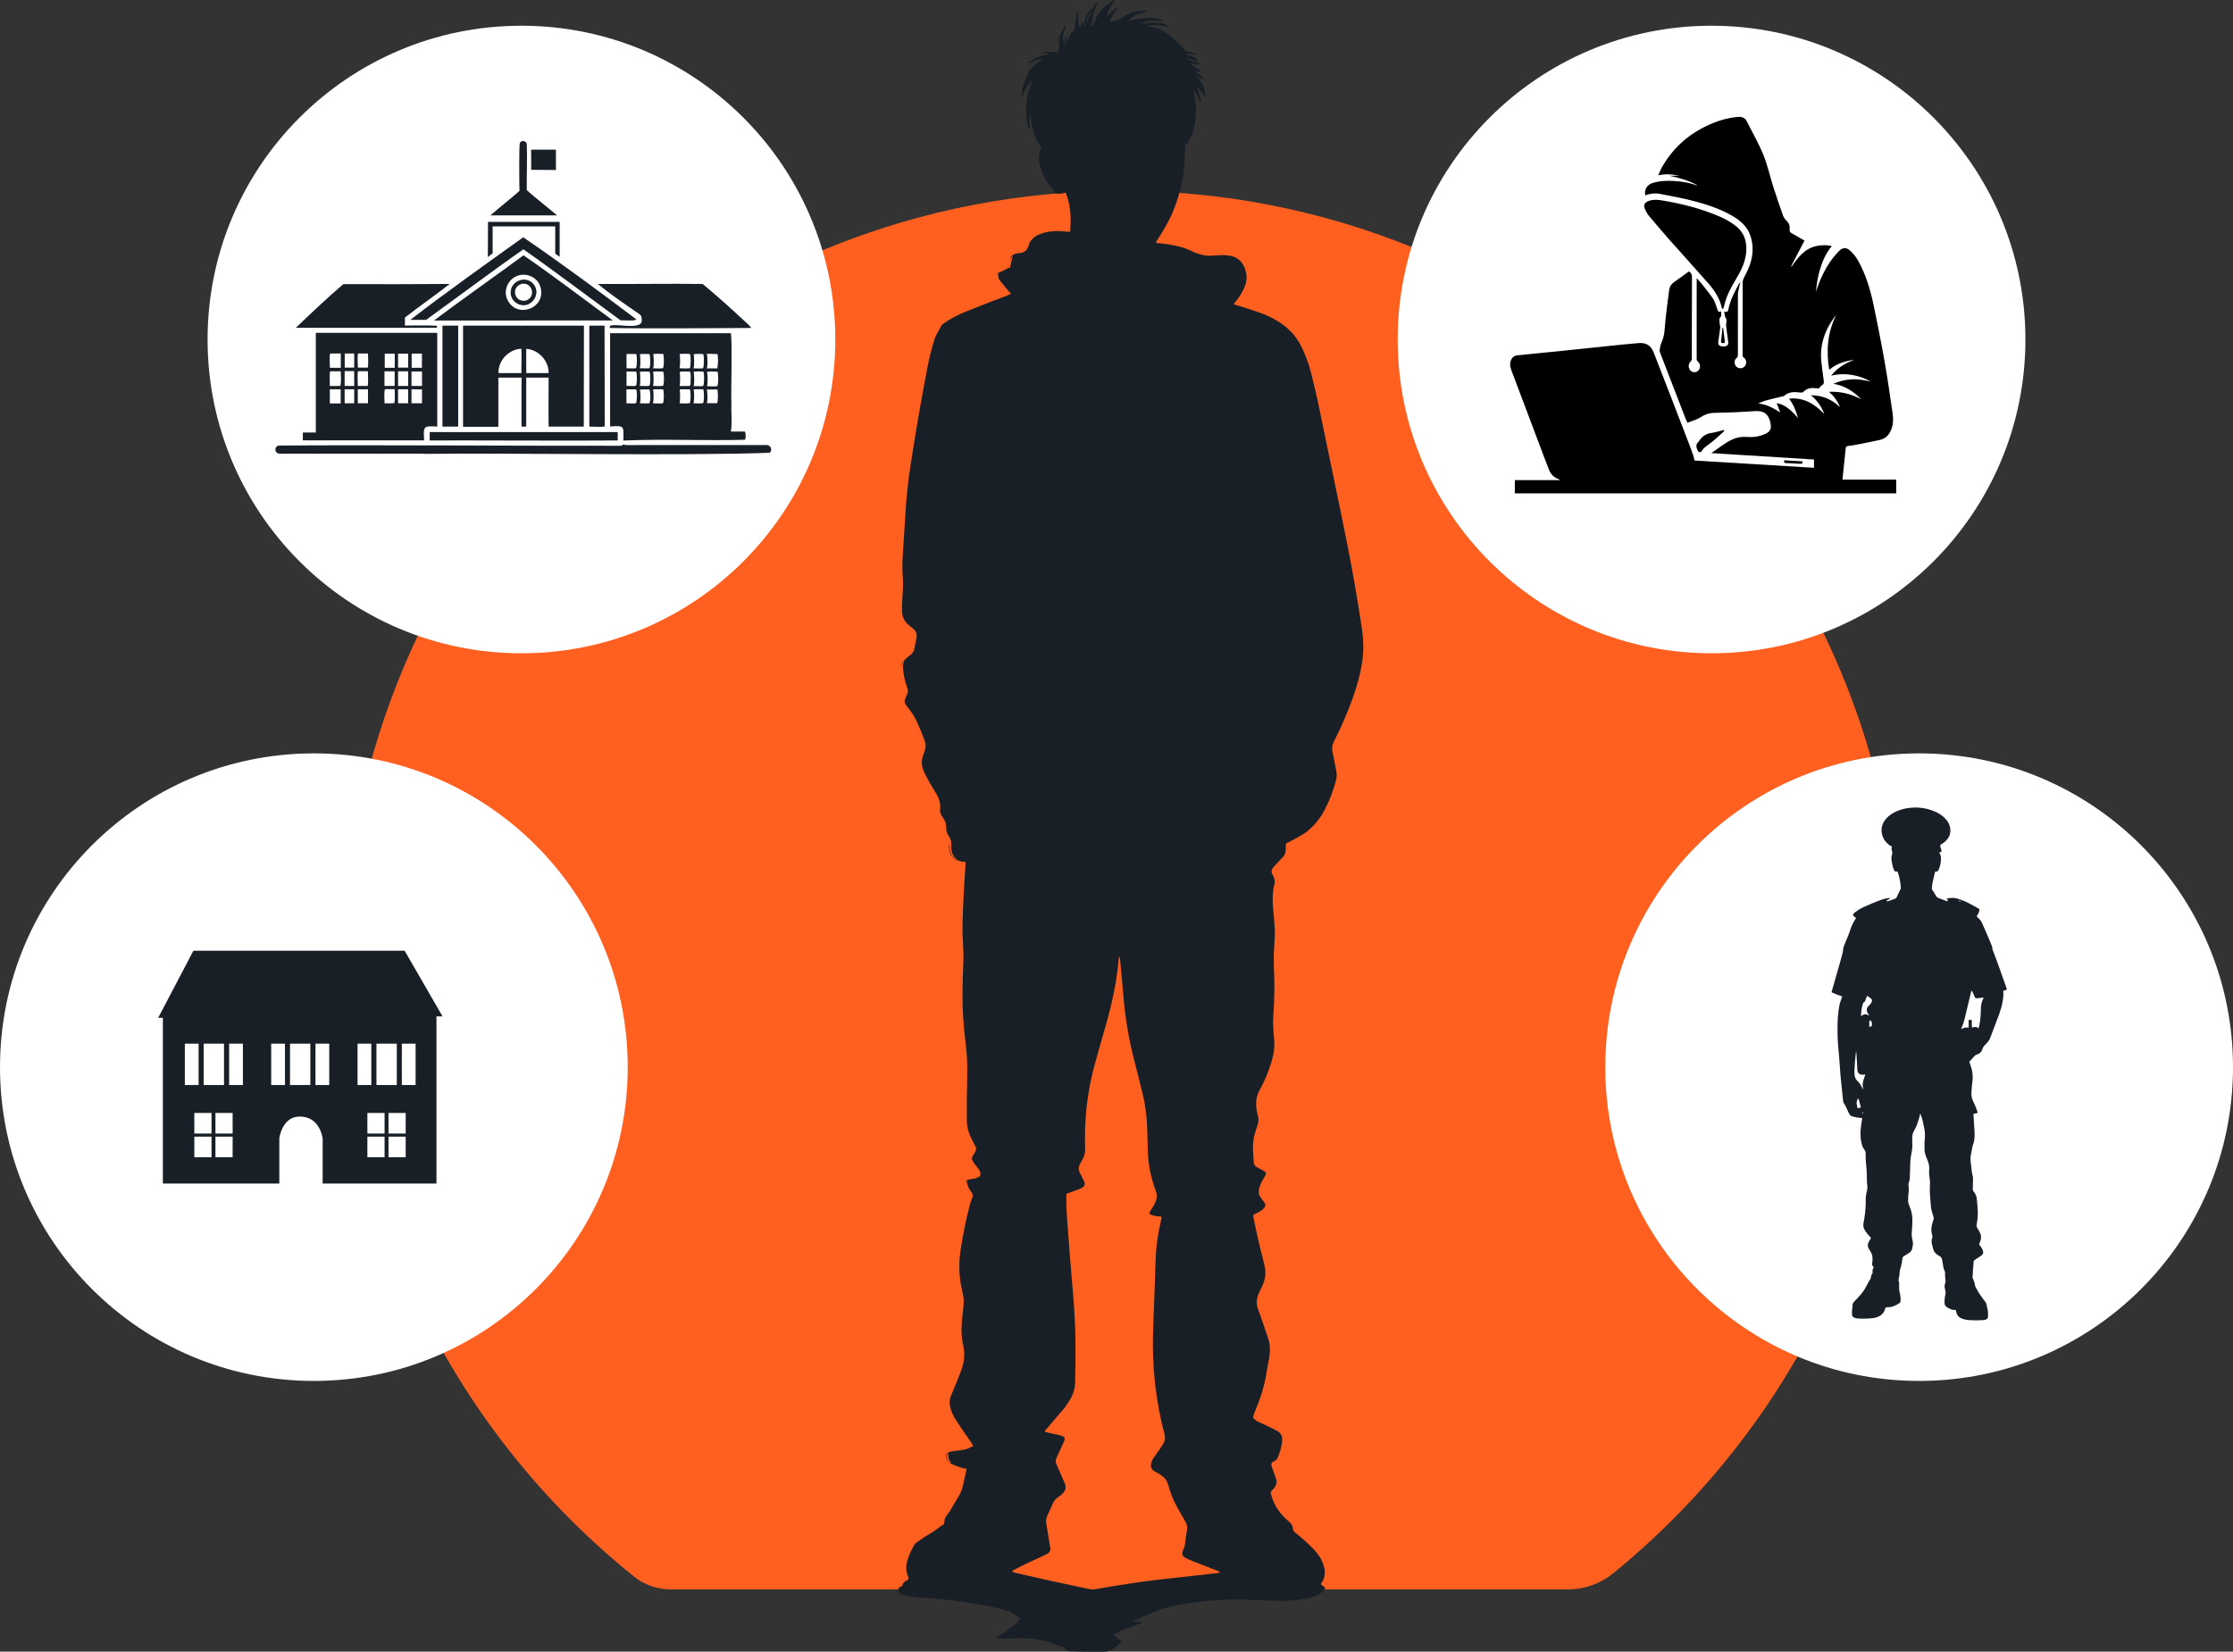
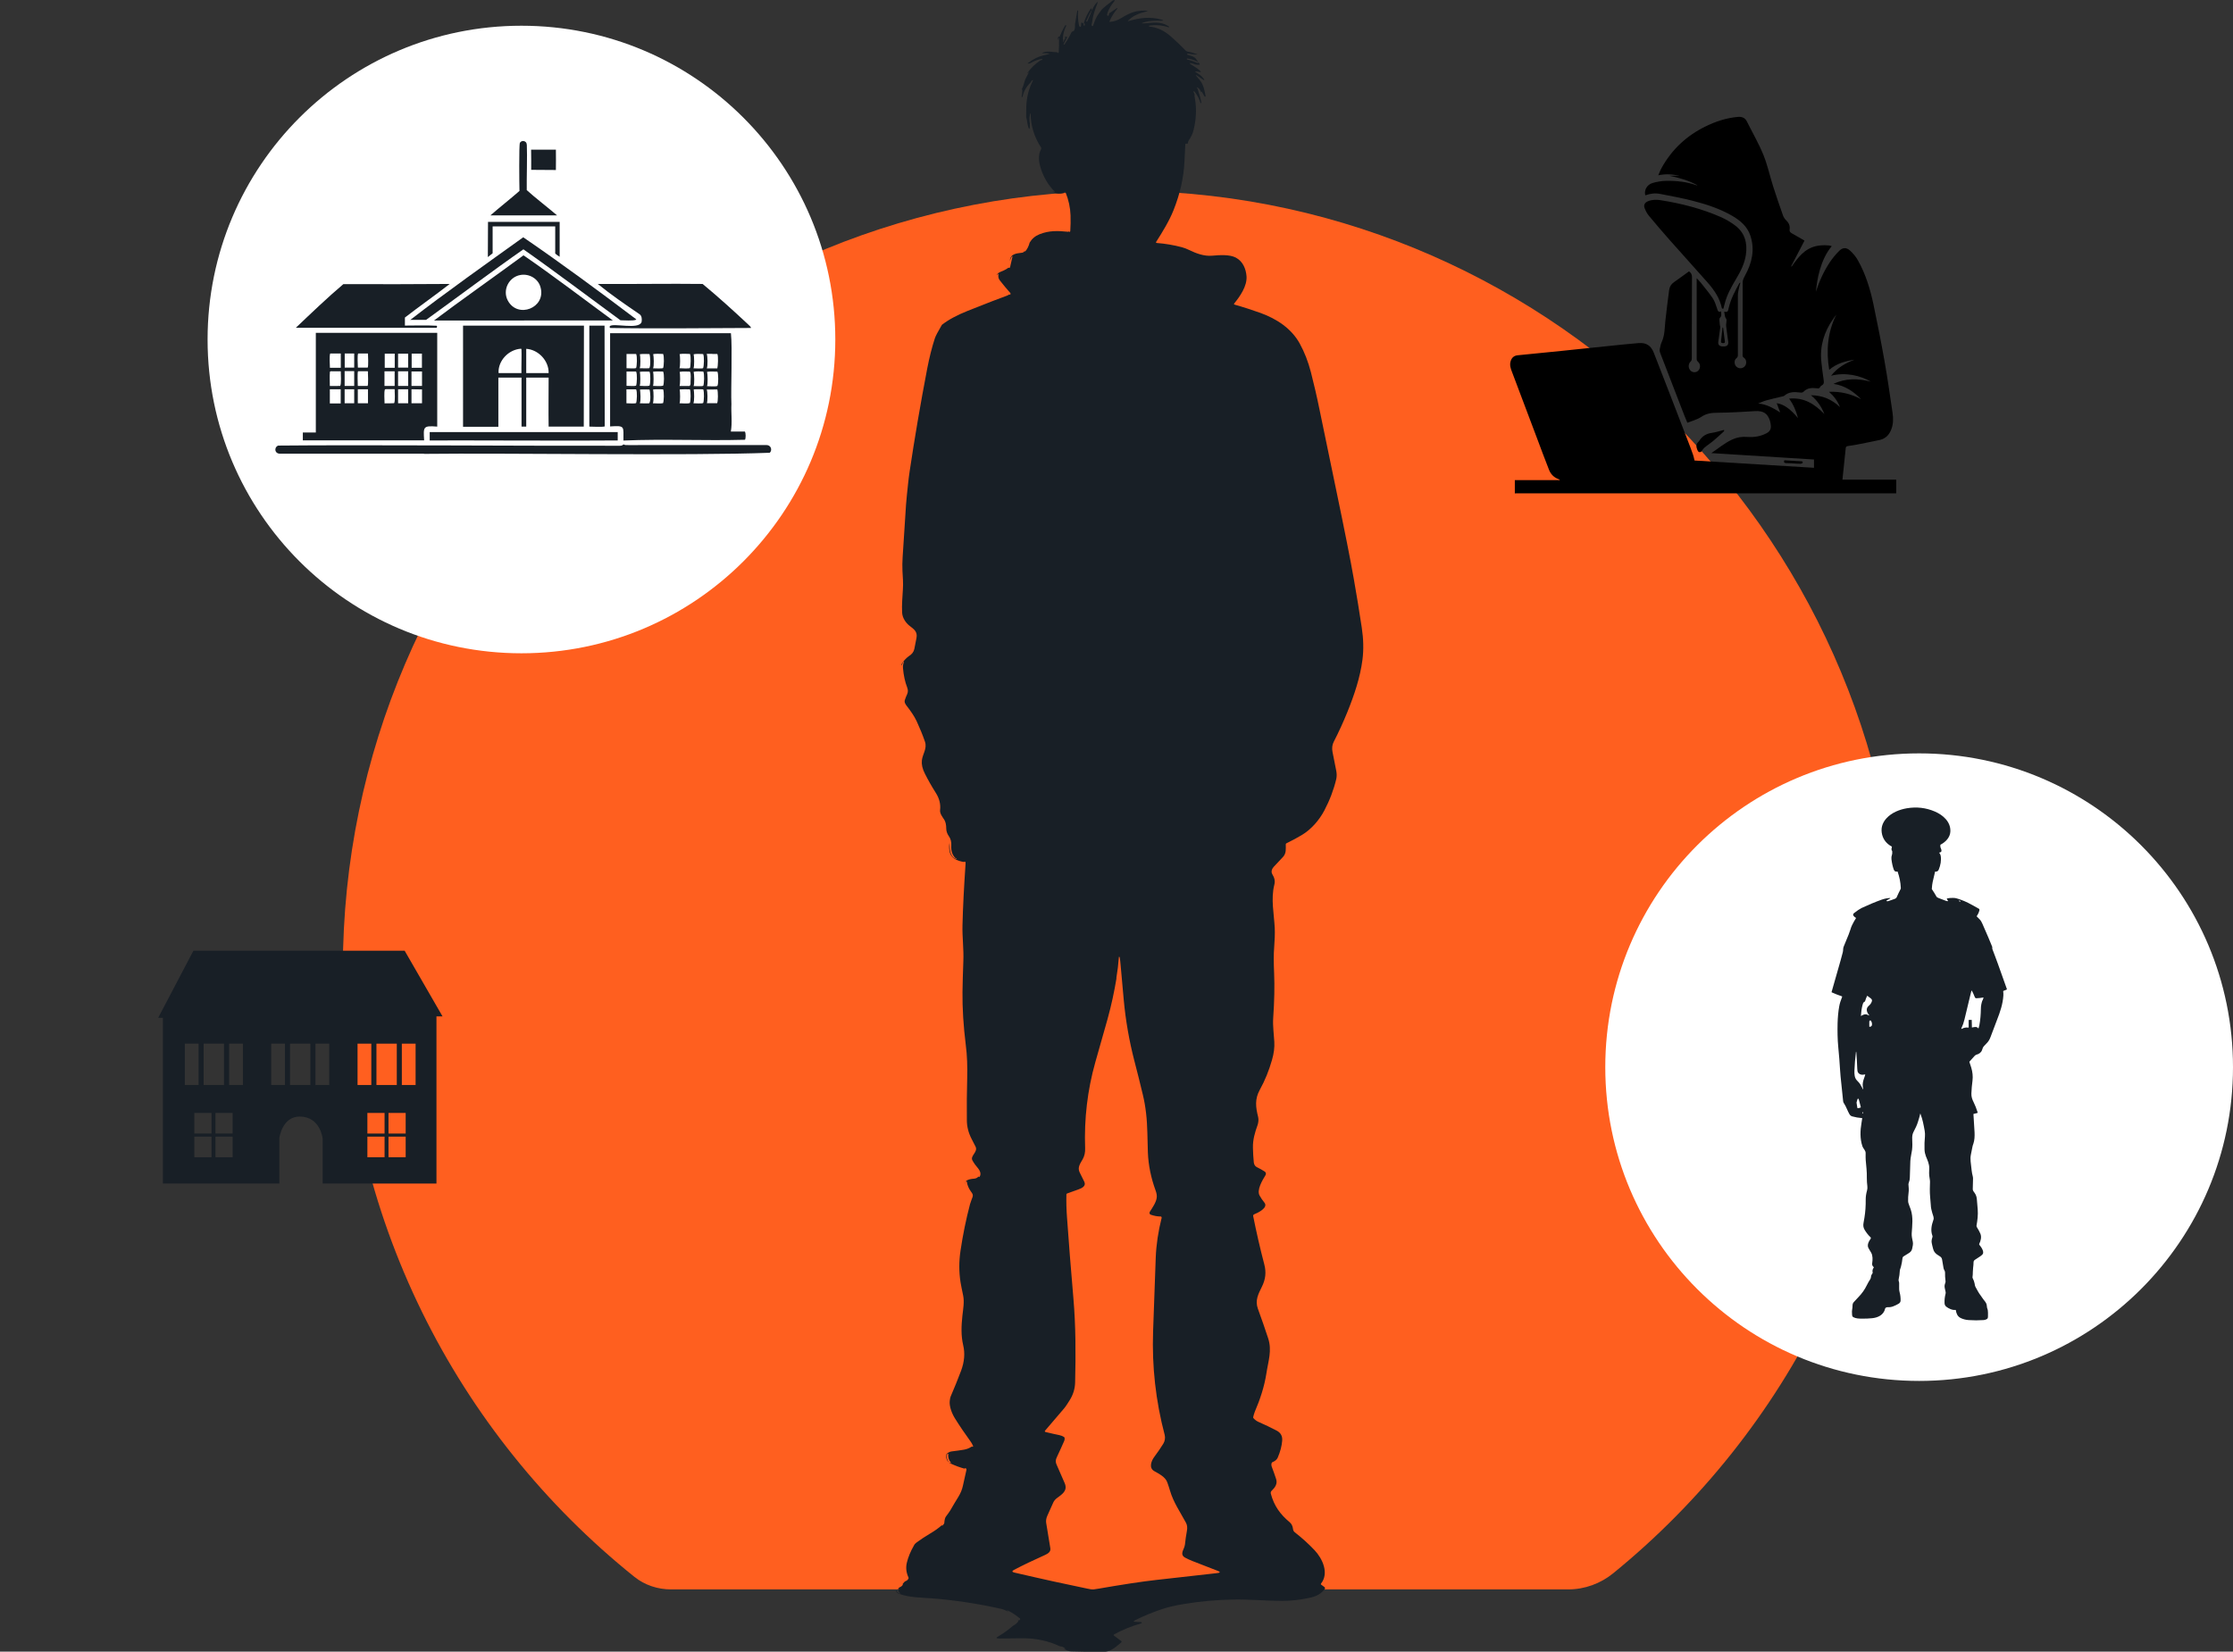
<svg xmlns="http://www.w3.org/2000/svg" id="Layer_2" data-name="Layer 2" viewBox="0 0 261.18 193.23">
  <rect x="0" y="0" width="261.18" height="193.23" fill="#333333" stroke="none" />
  <defs>
    <style>
      .cls-1, .cls-2, .cls-3, .cls-4 {
        stroke-width: 0px;
      }

      .cls-2 {
        fill: #181f26;
      }

      .cls-3 {
        fill: #ff5f1f;
      }

      .cls-4 {
        fill: #fff;
      }
    </style>
  </defs>
  <g id="Layer_1-2" data-name="Layer 1">
    <g>
      <path class="cls-3" d="M222.28,113.8c-.12,28.35-13.19,53.64-33.59,70.26-1.49,1.21-3.34,1.89-5.26,1.89h-104.95c-1.55,0-3.07-.5-4.28-1.47-20.8-16.69-34.1-42.32-34.1-71.06,0-50.74,41.48-91.8,92.4-91.09,49.71.69,90,41.76,89.79,91.47Z" />
      <path class="cls-2" d="M129.55,1.79v.04s0,.04.03.03c.12-.06.16-.15.13-.28l.94-.64s.01,0,.02,0l.02.02s.01.03,0,.05c-.39.46-.7.96-.93,1.51,0,0,0,.02,0,.03,0,0,.02.01.03.01.48-.03.92-.18,1.34-.44.58-.36,1.07-.59,1.49-.72.41-.12.86-.17,1.35-.16.33,0,.33.05.01.13-.73.18-1.45.46-1.98.99-.1.1-.09.14.05.09,1.24-.37,2.53-.52,3.74-.17.35.1.34.15-.02.14-.76-.02-1.45,0-2.17.26-.01,0-.02.01-.02.02,0,.02,0,.03,0,.04,0,0,.02,0,.02,0,1.14-.03,2.13-.34,3.14.38.02.01.02.03,0,.05-.02.02-.04.03-.07.02-.72-.24-1.46-.3-2.23-.2-.04,0-.05.02-.06.06,0,0,0,0,0,.01.02.03.04.05.08.05.87.08,1.69.46,2.46,1.13.61.53,1.19,1.08,1.75,1.67.07.07.16.12.25.13.34.05.69.15,1.05.29.08.03.08.05,0,.05-.33,0-.67-.04-1.04-.12-.02,0-.04,0-.05.01-.01.01-.02.03-.02.05v.05s0,.01,0,.02c.29.1.85.22,1.02.49.07.11.14.21.22.31.05.07.04.08-.03.04-.37-.21-.77-.34-1.21-.39-.02,0-.04,0-.04.03v.05s0,.03.03.03c.42.11.82.24,1.18.41.03.01.05,0,.08,0,.02,0,.02-.02.02-.04s0-.02.02-.01c.07.04.13.09.16.18.02.06,0,.08-.06.08-.08,0-.16,0-.23,0-.21,0-.46-.13-.67-.17-.26-.05-.28,0-.05.13.42.25.77.49,1.04.73.18.16.16.21-.08.15-.13-.03-.27-.05-.42-.06-.08,0-.08.02-.02.06.34.22.72.44.94.76.17.25.14.28-.11.1-.22-.16-.43-.3-.64-.43-.18-.11-.2-.08-.06.07.17.19.32.38.47.58.36.48.48,1.16.59,1.75,0,.05-.01.07-.06.06-.01,0-.02,0-.03,0-.02,0-.03-.02-.04-.04-.07-.14-.16-.28-.25-.43-.1-.15-.17-.17-.2-.06,0-.23-.13-.41-.39-.54-.08-.04-.09-.02-.04.05l.08.11c.14.55.35.99.43,1.61,0,.03-.01.05-.04.06-.01,0-.02,0-.03,0-.02,0-.03-.02-.03-.03-.14-.47-.37-.91-.69-1.31-.17-.14-.16-.04,0,.31-.01.11,0,.31.06.62.19,1.13.13,2.34-.19,3.62-.08.34-.27.74-.57,1.19-.03.05-.05.11-.06.18,0,.15-.08.2-.2.16-.03,0-.06,0-.08.01-.02.02-.04.04-.04.07-.03.67-.07,1.34-.1,2-.09,1.91-.52,3.81-1.28,5.71-.51,1.28-1.29,2.54-2.04,3.72-.01.02-.01.05,0,.07.01.02.03.04.06.04,1.03.08,2.02.25,2.96.5.28.08.56.18.84.32.86.42,1.77.75,2.7.67.82-.07,2.04-.17,2.78.23.8.43,1.17,1.28,1.24,2.18.08,1.14-.76,2.35-1.45,3.19-.02.02-.02.04-.01.07,0,.02.03.04.05.05,1.03.29,2.04.62,3.05.98,1.9.69,3.61,1.82,4.58,3.57.56,1.02.99,2.13,1.31,3.36.36,1.41.7,2.86,1,4.34.65,3.14,1.3,6.28,1.95,9.41,1.01,4.84,1.7,8.32,2.07,10.45.33,1.9.65,3.8.93,5.69.2,1.32.23,2.57.08,3.75-.27,2.08-.96,4.14-1.79,6.18-.48,1.18-1,2.31-1.56,3.4-.19.36-.24.77-.15,1.22.15.73.29,1.47.44,2.22.06.32.06.63,0,.92-.3,1.27-.77,2.5-1.4,3.7-.6,1.14-1.55,2.22-2.62,2.86-.53.32-1.13.64-1.82.98-.04.02-.07.06-.07.11,0,.54.08,1.05-.33,1.49-.37.39-.73.77-1.08,1.15-.21.23-.34.57-.16.87.24.4.35.76.23,1.23-.42,1.68-.03,3.4.05,5.05.03.62,0,1.4-.07,2.35-.06.69-.06,1.68,0,3,.06,1.43.03,3.17-.11,5.2-.06.91.08,1.86.13,2.77.04.66-.05,1.36-.27,2.12-.36,1.26-.82,2.4-1.43,3.5-.6,1.09-.48,2.03-.19,3.18.07.3.03.66-.07.95-.31.86-.56,1.69-.54,2.65.01.59.05,1.16.1,1.7.02.22.14.46.35.56.32.15.63.33.93.52.14.09.18.27.09.42-.35.58-1.06,1.73-.69,2.39.15.28.34.55.56.82.5.61-.8,1.22-1.19,1.37-.09.03-.14.13-.12.22.37,1.85.8,3.74,1.3,5.65.24.91.15,1.73-.28,2.6-.41.84-.83,1.59-.47,2.58.45,1.23.85,2.39,1.2,3.46.47,1.43.01,2.67-.2,4.07-.24,1.56-.73,3.05-1.37,4.54-.08.2-.13.41-.18.61-.01.04,0,.09.03.12.17.19.36.34.59.44.74.33,1.45.66,2.11,1.01.49.25.71.65.66,1.2-.05.63-.23,1.29-.52,1.97-.12.27-.36.42-.62.53-.04.02-.07.05-.09.1-.05.14-.04.28.01.43.19.5.36.98.51,1.44.19.57-.14,1.01-.52,1.37-.1.1-.13.21-.1.34.38,1.44,1.11,2.43,2.2,3.34.23.19.36.46.4.82.02.15.08.26.2.36.83.65,1.6,1.34,2.31,2.09.94.99,1.73,2.7.76,3.92-.01.02-.02.04-.02.06,0,.02.01.04.03.05l.39.29s.06.07.07.11c0,.04,0,.09-.03.12-.37.5-.91.83-1.61.99-1.16.27-2.3.4-3.42.4-1.51,0-3.89-.19-5.6-.16-1.97.03-3.93.2-5.88.53-.99.16-1.84.36-2.55.6-1.08.36-2.12.79-3.12,1.29-.23.12-.22.18.04.19l.67.03s.05.02.06.05c.01.05,0,.08-.06.1-1.14.32-2.19.75-3.15,1.28-.09.05-.1.11-.01.17l.83.62s.04.04.04.07-.01.06-.03.07c-.47.4-1.03.92-1.63,1.06-.31.07-.62.1-.93.09-1.07-.04-2.18-.07-3.33-.09-.27,0-.55-.11-.85-.32l.16.04s.05,0,.02-.04c-.17-.17-.38-.26-.63-.27-1.33-.63-2.8-.95-4.4-.94-.85,0-1.71.02-2.57.03-.14,0-.25,0-.33-.02-.14-.03-.15-.08-.03-.15.65-.38,1.27-.82,1.85-1.32.25-.12.46-.29.62-.53.01-.01.01-.03,0-.04,0-.02-.02-.02-.04-.02,0-.05.02-.07.06-.06.07.04.14,0,.19-.09.02-.04.01-.08-.02-.11-.41-.35-.87-.65-1.38-.92-.04-.02-.08-.03-.13-.04-.08,0-.08,0,0,.03.08.03.12.07.1.11-.26-.13-.51-.25-.79-.31-2.72-.61-5.43-1.02-8.12-1.23-1.31-.1-2.57-.08-3.82-.53-.12-.04-.22-.11-.3-.21-.03-.03-.04-.07-.03-.12,0-.05.03-.07.07-.08-.03.29.18.27.35.41,0,0,0,0,.01,0l.02-.03s0-.04,0-.05c-.18-.14-.22-.29-.15-.46.03-.07.02-.08-.04-.03l-.14.1c.12-.18.23-.28.34-.32.15-.07.26-.17.32-.3.01-.03,0-.03-.02-.03-.01,0-.03,0-.04.01.14-.19.26-.32.36-.37.16-.05.28-.15.35-.31.02-.04.02-.08,0-.12-.26-.57-.33-1.14-.19-1.73.15-.64.43-1.32.85-2.05.05-.11.16-.22.32-.34.51-.37,1.03-.71,1.57-1.03.51-.3.98-.63,1.39-1-.05.18.02.13.21-.13.03-.03.04-.07.04-.12.03-.36.09-.6.2-.74.25-.34.42-.57.49-.69.31-.54.63-1.08.96-1.61.26-.42.43-.85.52-1.26.13-.59.27-1.22.42-1.88.02-.1-.03-.19-.13-.21-.03,0-.05.01-.08.06-.54-.14-1.11-.35-1.72-.64-.05-.02-.07-.05-.08-.1.06.05.12.08.16.08.06,0,.07-.01.03-.06-.24-.26-.34-.59-.3-.99,0-.04-.01-.05-.05-.04l-.05.02s-.06.04-.06.08c-.07.33.01.63.24.91-.28-.23-.37-.54-.3-.92,0-.04.03-.08.06-.1.18-.15.37-.24.56-.26.52-.06.99-.13,1.42-.2.34-.06.66-.18.94-.38,0,.02.03.04.06.04.03,0,.06-.01.07-.03.02-.02.02-.05,0-.08-.07-.17-.15-.32-.25-.46-.7-.97-1.32-1.88-1.86-2.75-.34-.54-.69-1.4-.61-2.06.03-.24.06-.4.1-.49.43-.99.84-2.01,1.23-3.04.38-1.03.47-2.02.24-2.98-.26-1.12-.22-2.23-.09-3.45.09-.79.24-1.62.09-2.34-.16-.75-.26-1.28-.31-1.58-.19-1.21-.19-2.44,0-3.69.27-1.83.64-3.64,1.11-5.43.07-.26.2-.55.29-.82.1-.29-.02-.45-.18-.66-.25-.35-.42-.72-.48-1.13,0-.05-.04-.07-.09-.05-.08.03-.11.14-.09.33-.1-.38.24-.6,1.04-.66.21-.02.38-.1.5-.26.05.12.12.09.19-.08.12-.28-.04-.64-.24-.87-.27-.31-.49-.62-.66-.93-.29-.53.68-.98.37-1.6-.16-.31-.31-.61-.46-.9-.37-.71-.56-1.45-.56-2.21-.02-1.65,0-3.29.04-4.92.03-1.34,0-2.63-.17-3.91-.27-2.19-.4-4.24-.38-6.16.01-1,.05-2.21.1-3.61.06-1.42-.14-2.81-.1-4.22.05-2.13.18-4.53.36-7.18.02-.22-.05-.29-.2-.2-.8-.12-1.55-.45-1.68-1.29-.05-.31-.05-.61,0-.92.04.73-.03,1.52.77,1.86.08.04.1.02.04-.06,0-.01-.02-.01-.03,0-.01,0-.03,0-.04,0-.39-.35-.57-.85-.53-1.5.03-.44-.07-.81-.3-1.13-.17-.24-.29-.57-.29-.86,0-.45-.08-.8-.23-1.04-.2-.31-.54-.73-.49-1.13.08-.69-.08-1.36-.51-2.03-.47-.74-.9-1.5-1.28-2.26-.28-.55-.39-1.06-.34-1.52.08-.76.64-1.37.36-2.2-.26-.76-.59-1.56-.97-2.39-.29-.62-.72-1.22-1.14-1.76-.16-.2-.33-.45-.24-.72.07-.23.16-.44.26-.66.12-.26.12-.51.02-.78-.27-.7-.43-1.47-.5-2.29-.02-.26.02-.5.12-.71,0-.02,0-.03-.01-.04h0s-.03,0-.04,0c-.1.15-.19.3-.27.46-.02-.05-.01-.1.02-.16.24-.38.52-.7.85-.94.37-.22.59-.51.66-.86.09-.44.17-.86.25-1.28.14-.75-.3-1.02-.81-1.42-.47-.37-.84-.95-.87-1.54-.05-.9.04-1.82.09-2.73.05-.71-.01-1.45-.05-2.15-.02-.53-.02-1.07.02-1.62.13-2.08.26-4.13.4-6.17.03-.37.06-.73.1-1.1.1-.92.18-1.84.32-2.76.56-3.75,1.24-7.77,2.06-12.05.25-1.28.54-2.45.89-3.52.08-.25.36-.78.82-1.57.75-.59,1.75-1.13,3-1.63,2.31-.92,3.84-1.51,4.6-1.78.06-.02.16-.07.3-.16.08.08.12.05.13-.08,0-.02,0-.05-.02-.07-.45-.51-.86-1-1.23-1.48-.16-.2-.21-.44-.16-.72.01-.06,0-.07-.05-.03l-.17.15c.09-.19.26-.33.5-.42.35-.13.65-.29.9-.48.04.05.09.05.13.02.03-.02.04-.05.05-.08.09-.4.18-.79.26-1.14.04-.16,0-.18-.09-.04-.06.08-.13.23-.19.45.03-.83.77-.87,1.42-.95.16-.02.23-.11.32-.22v.06c0,.05,0,.06.04.02.25-.28.42-.63.53-1.05.27-.45.65-.77,1.15-.97,1.13-.45,2.15-.41,3.34-.29.03,0,.05,0,.06-.03,0-.01.01-.02.01-.03.04.06.06.08.07.08.07,0,.12-.06.12-.13.04-.6.05-1.2.03-1.8-.03-.91-.22-1.81-.59-2.72,0-.02-.03-.04-.05-.05-.02,0-.05,0-.07,0-.04.02-.05.06-.03.13-.56.17-1.03.1-1.4-.2l.27.09c.06.02.06,0,.02-.03-.76-.77-1.32-1.7-1.65-2.79-.21-.66-.32-1.52.04-2.15.04-.08.04-.18,0-.25-.79-1.21-1.19-2.52-1.21-3.92,0-.12-.02-.12-.05,0-.1.36-.11.73-.04,1.14,0,.21,0,.35,0,.41-.03.28-.09.29-.18.02-.13-.4-.12-.8-.25-1.18,0-.32,0-.64.01-.97,0-1.17.24-2.23.78-3.32.03-.05.01-.07-.04-.04-.09.04-.17.14-.24.29-.48.45-.79,1-.93,1.64,0,.03-.03.05-.06.04h-.04s-.02-.01-.01-.02c.1-.59.1-.89.02-.87.1-.2.18-.41.24-.64.07-.28.15-.49.22-.64.12-.24.24-.48.37-.72,0-.01,0-.02,0-.03h0s-.02,0-.03.01c-.03.08-.09.13-.18.15.42-.61.94-1.12,1.58-1.54.1,0,.16-.02.19-.07.01-.02.01-.04,0-.06-.01-.02-.03-.03-.06-.03-.03,0-.06.02-.09.05,0-.02-.03-.03-.06-.02-.36.08-.72.22-1.09.43-.11.06-.22.09-.36.09-.06,0-.06-.02-.02-.05.61-.47,1.2-.76,1.77-.89.25-.05.48-.11.69-.18.09-.03.09-.04,0-.06-.2-.03-.41-.04-.62-.03-.23,0-.24-.02-.02-.1.59-.19,1.03-.02,1.61-.01.06.12.11.12.17,0,0-.01.01-.03.01-.04.04-.53.04-1.04.03-1.52,0-.17-.04-.17-.1-.02,0,.01-.01.07-.02.18-.06-.21-.02-.35.1-.43.01,0,.03,0,.04,0,.01,0,.02.02.02.03,0,.03,0,.03.02,0,.2-.49.42-.94.68-1.36,0-.01.02-.02.03-.02.01,0,.03,0,.04.01l.03.03s.02.03,0,.05c-.23.46-.36.94-.39,1.46,0,.09.01.16.06.21-.03.06-.04.12-.04.18,0,.07.02.07.05.01l.26-.52s0-.04-.02-.03c-.04.01-.08.05-.12.12.02-.16.11-.21.26-.15.04.02.05.04.03.09l-.4.77s0,.02,0,.02l.03.02s.07.01.09-.02c.32-.46.58-.91.77-1.34.04-.09.1-.15.19-.18.1-.02.17-.09.21-.23.05-.16.06-.35.05-.6l.27-1.59s.02-.02.03-.02h.04s.03.02.03.04c-.06.56-.02,1.13.1,1.72.01.06.04.11.1.14.02.02.06.02.08,0,.03-.01.05-.04.05-.07l.02-.36s.03-.06.06-.06c.04,0,.07.02.1.06.02.03.05.05.08.04.03,0,.06-.03.07-.06.18-.58.45-1.13.81-1.66.02-.03.05-.04.08-.02.03.02.05.04.04.08,0,.03,0,.06,0,.09.01.06.03.06.05,0,.16-.4.36-.71.59-.91.07-.06.08-.04.05.04-.33.87-.53,1.49-.58,1.87-.04.27-.08.53-.14.77,0,.02,0,.04,0,.04.01,0,.03.01.05.02,0,.05.02.07.09.05.02,0,.04-.02.04-.04.18-.47.31-.92.62-1.35.13-.19.28-.38.43-.58.31-.29.65-.56,1.02-.83.11-.08.19-.19.33-.22.15-.03.18,0,.08.13-.36.42-.62.86-.78,1.32-.04.13-.06.24-.06.33ZM127.05,2.51l.08.03s.02,0,.03-.01l.06-.13c.28-.63.49-1.16.46-1.17h-.02s-.08.1-.18.31c-.11.21-.24.5-.38.81l-.06.13s0,.01,0,.02c0,0,0,.01.01.01ZM126.85,2.75c-.04-.07-.07-.07-.1,0-.03.08-.02.16.02.23,0,.02.02.02.04.03.02,0,.03,0,.04-.02.05-.08.05-.16,0-.25ZM130.59,114.45c-.27,1.6-.59,3.13-1.06,4.82-.45,1.6-.92,3.27-1.42,5.01-.92,3.26-1.31,6.62-1.19,10.05.02.45-.06.89-.28,1.28-.27.49-.65.96-.36,1.55.18.37.37.74.54,1.09.25.51-.28.76-.7.91-.44.16-.88.32-1.31.47-.05.02-.08.06-.08.11-.02.87,0,1.76.07,2.68.19,2.72.44,5.88.75,9.49.28,3.25.28,6.54.2,9.83-.02.74-.23,1.43-.64,2.08-.2.31-.4.65-.63.93-.75.89-1.49,1.76-2.23,2.61-.08.09-.06.15.06.18.55.14,1.09.25,1.6.36.19.04.38.11.55.23.04.02.06.06.06.1.02.13,0,.26-.06.38-.27.62-.56,1.25-.86,1.89-.14.28-.15.56-.03.82.32.72.64,1.45.96,2.2.39.92-.35,1.32-.95,1.78-.17.13-.3.3-.39.49-.22.49-.45,1-.69,1.54-.13.29-.17.56-.14.81.16.99.32,1.99.49,2.99.07.42-.27.63-.62.79-1.41.63-2.61,1.21-3.62,1.74-.27.14-.26.25.04.32,3.26.76,6.23,1.41,8.91,1.96.16.03.32.04.48,0,3.15-.55,5.56-.92,7.22-1.1,2.36-.26,4.73-.53,7.11-.8.38-.04.39-.14.04-.27-.94-.37-1.93-.76-2.96-1.15-.28-.11-.56-.24-.84-.39-.52-.28-.31-.71-.13-1.12.06-.15.1-.29.12-.44.05-.49.12-1.01.22-1.54.08-.39.04-.72-.11-.99-.66-1.23-1.46-2.37-1.86-3.74-.1-.34-.21-.67-.32-.98-.23-.64-.98-1-1.54-1.32-.65-.38-.32-1.21.03-1.67.38-.51.73-1.02,1.04-1.52.19-.3.25-.69.17-1.02-1.06-4.02-1.5-8.03-1.36-12.11.12-3.54.22-6.43.31-8.66.06-1.51.29-3.05.69-4.64,0-.04,0-.08-.02-.11-.02-.03-.06-.05-.1-.05-.4,0-.78-.08-1.16-.21-.06-.02-.11-.07-.13-.14-.02-.06-.01-.13.02-.19.31-.49.78-1.14.82-1.72.02-.23-.03-.49-.14-.79-.54-1.48-.84-2.96-.9-4.44-.06-1.5-.03-3.08-.21-4.59-.09-.79-.22-1.51-.38-2.17-.31-1.32-.66-2.68-1-4-.6-2.33-1.01-4.69-1.23-7.06-.13-1.4-.25-2.81-.38-4.23-.02-.26-.05-.52-.1-.78,0-.01,0-.02-.01-.03-.01-.01-.03-.02-.04-.03,0,0-.02,0-.03,0,0,0-.01.01-.01.02-.06.83-.16,1.66-.3,2.48Z" />
-       <circle class="cls-4" cx="36.71" cy="124.85" r="36.71" />
      <circle class="cls-4" cx="60.99" cy="39.72" r="36.71" />
      <circle class="cls-4" cx="224.47" cy="124.85" r="36.71" />
-       <circle class="cls-4" cx="200.19" cy="39.72" r="36.71" />
      <g>
        <path class="cls-2" d="M60.76,22.32c-.02-.56-.07-5.37.05-5.61.16-.26.49-.28.7-.07.08.09.1.21.11.33.06,1.19-.03,4.04-.01,5.27.78.73,2.71,2.23,3.55,2.96-1.94,0-5.86,0-7.8,0,1.12-.98,2.29-1.89,3.41-2.87Z" />
        <path class="cls-2" d="M62.13,19.88c.01-.79,0-1.58-.01-2.37h2.9c0,.8.02,1.59,0,2.38l-2.89-.02Z" />
        <path class="cls-2" d="M57.06,30.08l.02-4.12h8.38s0,4.08,0,4.08c-.19-.11-.35-.23-.52-.38,0-.31,0-2.93,0-3.17h-7.32s0,3.14,0,3.14l-.55.44Z" />
        <path class="cls-2" d="M47.97,37.44c4.13-3.2,8.98-6.63,13.23-9.68,4.39,3,8.96,6.38,13.22,9.6l-.03.05c-.38.15-1.37.06-1.82.06-3.1-2.27-8.18-6.09-11.35-8.3-3.13,2.17-8.29,6.02-11.38,8.25h-1.89Z" />
        <path class="cls-2" d="M50.76,37.5c2.5-1.9,7.88-5.71,10.47-7.63,3.55,2.44,6.98,5.07,10.45,7.62-5.77,0-15.09,0-20.92.01ZM60.88,32.17c-1.37.23-2.14,1.78-1.48,3,1.16,2.15,4.47.85,3.83-1.53-.25-1.03-1.33-1.65-2.35-1.47Z" />
-         <path class="cls-2" d="M61.5,35.69c-.91.16-1.8-.56-1.77-1.49,0-1.36,1.81-2.03,2.67-.96.74.88.19,2.21-.9,2.45ZM61.05,33.2c-1.3.35-.96,2.14.38,1.98,1.29-.3.93-2.17-.38-1.98Z" />
        <path class="cls-2" d="M69.89,33.22c3.66.03,8.59-.05,12.29,0,1.79,1.48,3.61,3.13,5.31,4.72.12.12.31.26.36.43-4.67.02-11.97.09-16.51,0-.03-.09-.04-.11-.02-.21.42-.41,3.39.45,3.72-.48.06-.3.04-.74-.24-.92-1.67-1.14-3.35-2.29-4.92-3.57Z" />
        <path class="cls-2" d="M34.6,38.35c1.81-1.72,3.66-3.5,5.56-5.11,4.15.02,8.3.01,12.44-.02-1.72,1.34-3.51,2.59-5.24,3.93v.94c1.23,0,2.48-.05,3.71.02l.05.07c0,.09,0,.1-.06.17h-.23s-16.23,0-16.23,0Z" />
-         <path class="cls-2" d="M51.75,49.92v-11.82s1.84,0,1.84,0v11.81s-1.84,0-1.84,0Z" />
        <path class="cls-2" d="M54.16,49.93c.02-2.99-.02-8.77,0-11.83h14.14s-.02,11.81-.02,11.81h-4.11c-.03-1.91,0-3.82,0-5.73-.6,0-2.03,0-2.62,0v5.73s-.55,0-.55,0v-5.73s-2.71,0-2.71,0v5.75s-4.14,0-4.14,0ZM60.91,40.8c-1.41.1-2.65,1.37-2.6,2.81l.04.04c.88,0,1.76,0,2.64,0-.02-.66.04-2.18,0-2.82-.02,0-.05-.03-.07-.03ZM61.55,40.81v2.84s2.62,0,2.62,0c.04-1.43-1.19-2.75-2.62-2.84Z" />
        <path class="cls-2" d="M68.93,49.91v-11.81s1.78,0,1.78,0l.02,11.79c-.31.09-1.39.02-1.8.02Z" />
        <path class="cls-2" d="M36.94,50.61v-11.67s14.2,0,14.2,0v10.97c-1.66-.13-1.63.01-1.53,1.61h-14.19s0-.92,0-.92h1.52ZM38.62,41.36c-.11.28-.04,1.3-.03,1.67h1.27s0-1.67,0-1.67c-.41,0-.82-.01-1.23,0ZM40.32,41.36c0,.55,0,1.1,0,1.65h1.11s0-1.65,0-1.65c-.37,0-.74,0-1.11,0ZM41.89,41.36c-.11.14-.04,1.39-.03,1.65h1.15c.1-.2.04-1.34.03-1.65h-1.15ZM45,41.38v1.65s1.17,0,1.17,0v-1.65s-1.17,0-1.17,0ZM46.56,41.38v1.63s1.18,0,1.18,0v-1.63s-1.18,0-1.18,0ZM48.15,41.38v1.65s1.2,0,1.2,0v-1.66c-.4,0-.8,0-1.2,0ZM38.82,43.43c-.09,0-.16,0-.23.06-.05.55-.01,1.12-.01,1.67.08,0,1.16.01,1.21-.01.15-.21.07-1.38.07-1.71h-1.04ZM40.31,43.42v1.73s1.12,0,1.12,0v-1.73s-1.12,0-1.12,0ZM41.88,43.43c-.1.14-.03,1.45-.03,1.72h1.15c.1-.2.04-1.41.03-1.72h-1.15ZM44.97,43.44v1.71s1.19,0,1.19,0v-1.71c-.4,0-.79,0-1.19,0ZM46.56,43.44v1.71s1.18,0,1.18,0v-1.71s-1.18,0-1.18,0ZM48.13,43.45v1.7s1.23,0,1.23,0v-1.69s-1.23,0-1.23,0ZM45.12,45.53l-.1.03c-.12.3-.04,1.26-.04,1.63.08,0,1.07,0,1.12-.02.14-.23.06-1.34.06-1.64h-1.04ZM38.58,45.53v1.67s1.27,0,1.27,0v-1.66c-.42,0-.85-.01-1.27,0ZM40.31,45.54v1.64s1.12,0,1.12,0v-1.64s-1.12,0-1.12,0ZM41.85,45.54c0,.55,0,1.09,0,1.64h1.19s0-1.64,0-1.64h-1.19ZM46.56,45.53v1.65s1.18,0,1.18,0c0-.54.01-1.09,0-1.64-.39-.01-.78-.01-1.17,0ZM48.13,45.54v1.64s1.23,0,1.23,0v-1.62c-.41-.01-.82-.02-1.23-.02Z" />
        <path class="cls-2" d="M71.36,49.9v-10.92s14.13,0,14.13,0c.19,1.65-.02,6.51.06,8.3-.05,1.06.12,2.18-.07,3.21h1.65c.11.22.11.76.01.96-4.73.13-9.5-.11-14.22.09-.02-1.65.25-1.77-1.55-1.65ZM83.32,41.4h-.66c.11.25.14,1.41.01,1.7.31,0,.92,0,1.23,0,.07-.21.14-1.47,0-1.69h-.59ZM73.28,41.41v1.67c.25,0,.93.06,1.12-.02.1-.24.15-1.39,0-1.65h-1.12ZM74.84,41.43c.07.26.1,1.44-.02,1.65.36,0,.75.03,1.11,0,.19-.14.14-1.44.03-1.66-.37,0-.75-.03-1.12.02ZM76.4,41.43c.07.25.12,1.44-.02,1.66.22,0,1.04.05,1.18-.03.1-.24.14-1.38,0-1.65-.37,0-.81-.05-1.17.02ZM79.49,41.43c.07.23.09,1.46-.02,1.65.27,0,1.01.07,1.23-.02.08-.21.14-1.39,0-1.65-.38,0-.84-.06-1.21.02ZM81.13,41.44c.07.25.1,1.45-.02,1.65.21,0,.99.06,1.13-.02.1-.24.15-1.39,0-1.65-.35,0-.78-.05-1.12.03ZM73.28,43.48v1.66c.25,0,.93.06,1.12-.02.1-.25.15-1.37,0-1.65h-1.12ZM74.84,43.5c.06.24.09,1.45-.02,1.64.33,0,.85.07,1.15-.02.11-.22.14-1.37,0-1.64-.37,0-.76-.03-1.13.02ZM76.39,43.5c.07.24.08,1.46-.01,1.65.36,0,.84.06,1.18-.02.12-.23.15-1.37,0-1.66-.39,0-.79-.03-1.18.02ZM79.49,43.5c.08.23.08,1.47-.01,1.66.39,0,.79,0,1.18,0,.14-.14.11-.34.11-.53,0-.29.08-.9-.07-1.15-.38,0-.84-.05-1.21.03ZM81.13,43.5c.07.25.12,1.46-.01,1.67.2,0,1.01.05,1.14-.03.1-.24.15-1.4,0-1.67-.35,0-.79-.05-1.12.03ZM82.7,43.5c.07.25.11,1.48-.01,1.68.32,0,.92.07,1.21-.02.15-.2.13-1.47.01-1.68-.39,0-.83-.04-1.21.02ZM73.27,45.54v1.64c.24,0,.94.06,1.13-.02.1-.25.15-1.34,0-1.61h-1.12ZM74.86,45.57c.04.33.12,1.35-.03,1.61.36,0,.75.04,1.11,0,.2-.25.13-1.31.03-1.61-.37,0-.75-.02-1.11,0ZM76.39,45.57c.06.24.09,1.42-.03,1.61.37,0,.83.06,1.19-.01.11-.22.14-1.33.01-1.62-.39,0-.8-.03-1.18.02ZM79.5,45.57c.05.25.08,1.43-.02,1.61.26,0,1,.07,1.21-.03.1-.22.13-1.36,0-1.6-.4,0-.8-.02-1.2.02ZM81.14,45.57c.06.33.09,1.34-.04,1.61.24,0,.97.06,1.15-.03.1-.22.13-1.35,0-1.6-.36,0-.76-.03-1.11.01ZM83.47,45.57h-.81c.11.23.12,1.33.02,1.6.25,0,.94,0,1.2,0,.12-.24.11-1.32.02-1.61h-.44Z" />
        <path class="cls-2" d="M50.26,51.53c0-.33,0-.66,0-.98h21.99s0,.98,0,.98c-3.95.05-17.82-.02-21.99,0Z" />
        <path class="cls-2" d="M49.59,53.08c-3.77-.02-13.22.02-16.87,0-.14-.01-.29-.05-.39-.16-.08-.09-.13-.22-.12-.34,0-.2.14-.39.33-.45,9.83-.1,30.24.05,39.97.02.18,0,.29-.04.42-.16.1.05.16.07.27.08.56.02,1.14,0,1.7,0,3.72-.02,11.05.02,14.77,0,.48,0,.7.56.37.9-9.41.37-30.73.01-40.45.13Z" />
      </g>
      <path class="cls-2" d="M224.58,130.37c-.07.29-.15.57-.24.85-.13.45-.33.81-.53,1.21-.12.23-.17.51-.15.85.02.43.03.83-.02,1.25-.06.44-.18.88-.2,1.3-.03.65-.05,1.3-.06,1.94,0,.2-.04.4-.12.59-.02.05-.04.14-.04.2.03.34.06.67.01,1.01-.04.31-.06.62-.05.93,0,.16.05.32.11.47.08.19.14.37.2.54.3.91.17,1.84.11,2.78-.02.32.06.68.13,1,.05.24-.02.56-.08.81-.06.27-.23.42-.46.55-.18.11-.36.22-.53.33-.08.05-.13.13-.14.23-.03.31-.09.63-.17.95-.02.07-.04.14-.06.2-.03.1-.08.19-.08.29-.02.36-.06.69-.14,1.04-.03.14.05.26.06.4.01.22.01.44,0,.65,0,.14.01.28.05.42.09.32.13.69.12.99,0,.16-.08.29-.24.38-.18.11-.39.21-.62.3-.2.08-.4.11-.61.1-.13,0-.31.03-.34.18-.17.73-.83,1.04-1.51,1.11-.39.04-.79.06-1.21.05-.34,0-.7-.01-1-.17-.15-.08-.14-.24-.15-.39-.02-.19-.01-.35.01-.48.03-.16.05-.34.05-.52,0-.14.05-.27.15-.38.17-.19.34-.38.53-.57.41-.42.74-.88.99-1.4.12-.25.25-.47.4-.7.09-.13.07-.28.11-.42.03-.08.08-.17.15-.27.02-.03.03-.06.02-.1-.05-.22,0-.41.13-.57,0,0,.01-.02,0-.03,0-.01,0-.02-.01-.03-.15-.12-.21-.28-.17-.48.06-.37.07-.87-.12-1.2-.09-.16-.19-.32-.29-.49-.25-.4.01-.83.24-1.17.03-.04.02-.1-.02-.14-.29-.27-.52-.58-.71-.9-.15-.26-.17-.52-.11-.82.04-.19.07-.38.1-.58.11-.67.16-1.39.15-2.16,0-.3.05-.65.16-1.05.04-.14.05-.3.03-.48-.03-.32-.07-.62-.06-.96.02-.72-.07-1.39-.13-2.09-.01-.16-.02-.44-.01-.86,0-.09-.04-.19-.12-.32-.1-.15-.2-.28-.26-.45-.29-.86-.26-1.82-.1-2.74.03-.17.06-.34.08-.51,0,0,0-.02,0-.02,0,0-.01-.01-.02-.01-.4-.03-.79-.1-1.15-.2-.14-.04-.25-.13-.33-.27-.11-.2-.2-.39-.28-.58-.1-.26-.24-.49-.38-.72-.04-.06-.06-.13-.07-.2-.11-.98-.21-1.94-.3-2.9-.02-.24-.04-.5-.06-.78-.05-.86-.12-1.74-.21-2.65-.09-.93-.1-1.89-.08-2.8.02-.66.08-1.38.19-1.97.06-.33.17-.7.34-1.11,0-.01,0-.03,0-.04,0-.01-.02-.02-.03-.03-.39-.13-.79-.28-1.18-.46-.02,0-.03-.03-.02-.05.35-1.25.7-2.48,1.05-3.68.05-.18.14-.5.26-.97.06-.23.01-.45.11-.67.2-.5.39-.96.57-1.39.08-.2.15-.4.21-.59.05-.19.12-.36.19-.51.15-.3.3-.58.46-.82,0,0,0-.01,0-.02,0,0,0-.01-.01-.02-.18-.1-.48-.34-.22-.55.35-.28.65-.48.89-.6.77-.36,1.55-.69,2.33-.97.31-.11.63-.18.97-.2.02,0,.03,0,.05.01,0,0,0,.01,0,.02,0,0,0,.01-.01.02-.12.08-.25.15-.38.21-.02,0-.03.02-.03.04-.02.04-.01.06.01.07.05.01.1.01.15,0,.26-.08.53-.17.81-.28.1-.04.17-.1.21-.2.14-.32.29-.63.45-.94.04-.07.02-.12.02-.19-.03-.61-.15-1.22-.37-1.84,0-.01-.01-.02-.03-.02-.21.05-.35-.03-.42-.23-.13-.36-.22-.77-.27-1.21-.02-.18,0-.35.06-.52.03-.07.04-.17.03-.29,0-.08.02-.15-.05-.21-.01,0-.02-.02-.02-.04-.03-.13,0-.26.03-.38,0-.02,0-.03-.02-.04-.56-.31-.94-.74-1.11-1.35-.2-.75-.01-1.4.5-1.96.61-.66,1.51-1.02,2.39-1.17,1.15-.19,2.23-.06,3.26.38.96.41,1.88,1.21,1.82,2.35-.03.68-.56,1.23-1.15,1.53-.01,0-.02.02-.02.04,0,.12-.02.24.05.36.05.09.1.27.07.38-.03.09-.15.13-.24.15,0,0-.01,0-.01.01,0,0,0,.01,0,.02.09.1.15.21.17.34.09.54-.02,1.11-.23,1.62-.07.18-.21.25-.4.23-.02,0-.03,0-.03.02-.09.38-.18.78-.28,1.2-.04.16-.07.42-.1.8,0,.01,0,.03.01.04.2.29.37.57.52.84.04.08.12.14.23.18.31.12.6.23.89.34.07.03.14.04.22.04,0,0,.02,0,.02-.02,0,0,0-.02,0-.03l-.13-.2s-.01-.03,0-.04c0-.01.02-.03.03-.03.23-.05.47-.07.74-.06.2,0,.44.06.72.16.42.15.75.29,1,.42.39.2.81.43,1.26.69.06.04.07.1.06.17-.06.25-.17.48-.31.68-.01.02,0,.04,0,.05.1.11.21.21.31.31.15.15.26.33.35.55.22.53.46,1.06.69,1.59.14.34.29.69.44,1.06.02.05.03.1.02.16,0,.06,0,.11.02.16.21.57.44,1.14.64,1.71.35.99.7,1.97,1.05,2.95,0,.03,0,.05-.03.07l-.38.15s-.02.02-.02.04c.02.16.03.33.02.5-.06.98-.38,1.93-.75,2.87-.29.75-.54,1.41-.75,1.98-.1.29-.25.53-.45.73-.12.12-.23.23-.33.35-.12.13-.16.3-.22.46-.09.27-.35.45-.62.52-.1.03-.18.08-.25.16-.21.25-.41.47-.6.67-.01.01-.01.02,0,.04.08.22.15.43.21.64.16.53.21,1.04.15,1.53-.07.51-.11,1.01-.13,1.5-.02.38.1.72.27,1.05.17.34.32.73.46,1.17,0,.01,0,.03,0,.04,0,.01-.02.02-.03.03l-.44.11s-.02.01-.02.03c.05.75.09,1.46.13,2.13.02.46,0,.92-.14,1.33-.05.14-.1.27-.12.42-.05.3-.11.59-.17.86-.05.25-.06.52-.03.79.04.33.08.68.12,1.05.02.24.08.47.13.69.03.11.04.23.03.35,0,.36-.01.74-.03,1.16,0,.18.14.31.23.45.14.2.23.44.25.74.03.4.07.79.1,1.19.05.6-.03,1.27-.14,1.87,0,.04,0,.11.02.15.2.32.34.59.43.8.16.39.05.82-.13,1.19-.02.03-.01.08.01.11.19.23.63.82.37,1.12-.07.08-.16.16-.25.22-.22.14-.43.28-.64.42-.12.08-.16.18-.16.32,0,.2-.02.4-.05.62-.02.15-.03.31-.03.46,0,.2-.01.42-.04.63,0,.04,0,.08.02.11.11.23.19.43.22.61.03.15.04.3.12.44.19.34.36.69.6.99.13.16.22.35.36.51.09.1.16.2.23.31.1.16.13.32.14.5,0,.15.09.28.1.41.02.19.03.38.02.57,0,.25.02.4-.21.49-.11.05-.22.08-.33.08-.56.04-1.12.04-1.7,0-.36-.02-.69-.11-.97-.25-.36-.19-.49-.52-.55-.91,0-.01,0-.02-.02-.03,0,0-.02,0-.03,0-.35.05-.81-.17-1.07-.38-.13-.1-.2-.25-.2-.45-.01-.37.03-.72.12-1.06.02-.07.02-.17,0-.24-.04-.16-.07-.31-.1-.46-.04-.22,0-.38.07-.58.03-.08.04-.17.02-.25-.04-.31-.06-.63-.05-.96,0-.09-.03-.18-.08-.26-.05-.09-.09-.18-.1-.27-.05-.32-.11-.65-.17-1-.03-.16-.12-.28-.26-.36-.23-.14-.47-.29-.62-.5-.07-.1-.13-.23-.17-.39-.07-.27-.13-.5-.16-.69-.04-.19,0-.41.08-.65.02-.05.03-.13,0-.18-.23-.63-.1-1.23.12-1.86.05-.13.03-.26,0-.38-.09-.29-.19-.58-.25-.88-.03-.13-.05-.3-.06-.51-.04-.61-.12-1.18-.11-1.81,0-.29.01-.59.02-.9,0-.09-.02-.23-.05-.42-.07-.37-.06-.74-.04-1.11.02-.53-.2-.95-.39-1.43-.09-.24-.15-.5-.16-.79-.02-.5,0-1.02.05-1.55.02-.19,0-.4-.03-.63-.13-.71-.24-1.35-.5-2-.01-.03-.02-.03-.03,0ZM229.33,105.46s-.04-.06-.1-.08-.13-.02-.13,0c0,.02.04.06.1.08s.13.02.13,0ZM231.89,117.05c.04-.11.07-.22.11-.33,0,0,0-.01,0-.02,0,0,0,0-.01,0-.25.04-.52.08-.83.09-.1,0-.16-.07-.19-.16-.1-.25-.2-.49-.32-.7-.03-.05-.05-.05-.07,0-.05.19-.1.38-.14.56-.23.92-.45,1.85-.67,2.79-.08.34-.2.69-.36,1.03,0,.02-.01.03-.01.05,0,0,0,.02.01.02,0,0,.02,0,.02,0,.25-.14.51-.2.79-.16.01,0,.02,0,.03,0,0,0,.01-.02.01-.03v-.83s.02-.04.05-.04h.29s.02,0,.02,0c0,0,0,.01,0,.02l.02.85s0,.01,0,.02c0,0,.01,0,.02,0,.23-.05.56-.14.71.09,0,0,.02.01.03.01.01,0,.02,0,.02-.02.04-.11.07-.22.09-.33.12-.63.17-1.28.18-1.94,0-.35.07-.67.18-.99ZM218.03,118.69c.06-.02.13-.01.2-.02.12,0,.26.08.37.13.01,0,.02,0,.03,0,0-.01,0-.02,0-.03-.27-.29-.44-.76-.08-1.07.17-.15.3-.29.38-.52.07-.18,0-.29-.15-.4-.11-.08-.23-.17-.36-.27,0,0-.01,0-.02,0,0,0-.01,0-.02.01-.09.19-.17.39-.23.6,0,.03-.03.05-.06.07-.1.05-.17.13-.2.25-.05.15-.08.29-.11.43-.07.32-.08.64-.12.97,0,0,0,.01,0,.02,0,0,.01,0,.02,0,.1-.07.21-.13.33-.16ZM218.88,119.48c-.04-.06-.12-.14-.19-.07-.03.03-.05.06-.05.1,0,.19,0,.38,0,.58,0,.01,0,.02.01.03,0,0,.02.01.03.01.11-.01.25-.06.27-.2.02-.17,0-.32-.09-.45ZM217.58,126.86c.1.16.2.35.32.57,0,.02.02.02.03,0,0-.01,0-.02,0-.03-.09-.35-.08-.7.03-1.05.05-.16.1-.32.17-.5.02-.04.03-.09.03-.13,0,0,0-.01,0-.02,0,0-.01,0-.02,0-.32.08-.66.05-.83-.25-.05-.08-.07-.23-.08-.44-.02-.61-.06-1.21-.1-1.8,0-.05-.01-.09-.02-.14-.01-.05-.02-.05-.03,0-.09.71-.15,1.44-.18,2.19-.01.41,0,.86.31,1.16.17.17.3.32.38.45ZM217.41,128.6s-.04-.06-.07-.06c-.03,0-.07.02-.08.06l-.11.38s0,.02,0,.03l.09.58s.01.04.03.05c.02.01.04.02.06.01l.26-.06s.04-.02.05-.04.01-.04,0-.06l-.24-.91ZM217.82,130.21s0,.03.02.04h.03s.04,0,.04-.03c0-.03,0-.06,0-.09,0-.02-.01-.03-.03-.02-.03.02-.06.05-.07.1Z" />
      <g>
        <path class="cls-1" d="M177.18,57.75v-1.58h5.24s0-.03.01-.05c-.05-.02-.1-.05-.15-.07-.54-.2-.91-.58-1.11-1.11-.48-1.23-.95-2.47-1.41-3.71-.97-2.56-1.94-5.13-2.9-7.69-.16-.41-.31-.82-.17-1.28.12-.4.38-.64.79-.69,1.7-.17,3.4-.34,5.1-.51,1.83-.19,3.65-.39,5.48-.57,1.2-.12,2.4-.26,3.6-.35.89-.07,1.44.29,1.77,1.12.7,1.78,1.39,3.57,2.08,5.36.65,1.69,1.3,3.37,1.95,5.06.2.51.39,1.02.57,1.54.07.2.11.42.17.66,4.64.28,9.29.56,13.97.85v-.97c-3.97-.25-7.95-.49-12.01-.75.85-.56,1.57-1.19,2.45-1.59.57-.26,1.13-.35,1.76-.3.79.06,1.56-.06,2.28-.45.37-.2.52-.5.47-.9-.02-.17-.04-.35-.09-.51-.27-.9-.8-1.22-1.75-1.16-1.47.09-2.94.18-4.41.19-.69,0-1.28.08-1.88.48-.47.32-1.06.46-1.63.69-.13-.31-.25-.59-.36-.87-.95-2.45-1.89-4.91-2.84-7.36-.04-.11-.05-.25-.03-.37.06-.29.11-.6.24-.87.36-.79.33-1.64.42-2.47.13-1.2.28-2.39.44-3.59.05-.39.24-.69.57-.92.59-.41,1.17-.84,1.75-1.26.25.17.35.37.35.67-.02,3.18-.01,6.36-.02,9.54,0,.11-.04.25-.12.32-.3.28-.33.74-.05,1.06.24.26.66.28.91.04.29-.28.3-.79-.01-1.05-.14-.11-.16-.23-.16-.37,0-2.19,0-4.39,0-6.58,0-.92,0-1.84,0-2.83.18.2.33.34.47.51.47.6.97,1.19,1.4,1.82.24.36.38.81.52,1.23.08.24.11.46.48.33-.04.27.11.48-.14.73-.13.13-.04.49-.03.74,0,.14.07.28.06.41-.07.55-.15,1.1-.23,1.66-.05.33.11.52.45.55.08,0,.16,0,.25,0,.34-.02.5-.19.46-.53-.07-.61-.18-1.21-.24-1.82-.03-.25.05-.51.04-.76,0-.11-.12-.22-.16-.34-.05-.18-.07-.38-.11-.62.45.14.46-.14.52-.41.24-1.05.74-2,1.26-2.93.01-.02.04-.03.11-.04-.04.14-.09.28-.12.43-.06.33-.17.66-.17.99-.01,2.32,0,4.64,0,6.97,0,.17,0,.31-.18.45-.29.22-.26.73.01.98.28.27.73.24.98-.05.25-.29.21-.79-.11-1-.13-.09-.15-.17-.15-.31,0-2.84,0-5.69.01-8.53,0-.26.15-.54.28-.78.81-1.47,1.16-3,.63-4.63-.36-1.11-1.2-1.81-2.17-2.37-1.45-.83-3.02-1.34-4.63-1.75-1.24-.31-2.49-.55-3.75-.79-.63-.12-1.13-.05-1.75.16-.16-.59.18-1.24.85-1.44.51-.15,1.05-.24,1.59-.25,1.21-.02,2.41.11,3.56.52.03.01.07.01.1,0-1.03-.57-2.15-.88-3.3-1.12.2,0,.4,0,.6,0,.21,0,.42.03.63.03-.81-.21-1.62-.27-2.51-.08.14-.32.24-.61.39-.87,1.2-2.16,2.93-3.77,5.14-4.85,1.19-.58,2.43-.99,3.76-1.11.45-.04.84.07,1.06.51.65,1.3,1.38,2.56,1.93,3.9.49,1.19.76,2.47,1.15,3.71.37,1.15.76,2.29,1.16,3.42.08.21.22.42.39.58.3.29.44.63.38,1.03-.04.25.07.36.26.47.51.28,1.01.58,1.48.85-.52,1.01-1.04,2-1.56,3,.02.01.04.02.06.04.73-1.05,1.48-2.07,2.83-2.39.63-.15,1.49-.15,1.86,0-1.36,1.6-1.75,4.05-1.85,5.34.39-1.26.92-2.39,1.61-3.44.32-.48.7-.94,1.11-1.35.41-.41.84-.42,1.27-.03.36.33.69.72.92,1.14.9,1.6,1.43,3.34,1.81,5.12.46,2.2.9,4.4,1.29,6.61.36,2.03.65,4.07.95,6.11.09.63.1,1.27-.13,1.89-.24.66-.66,1.12-1.35,1.28-.9.2-1.8.37-2.71.55-.37.07-.74.11-1.11.18-.07.01-.16.12-.17.18-.12,1.08-.23,2.16-.34,3.24-.02.15-.03.31-.05.5h6.29v1.6h-44.57ZM211.8,46.24c1.38.01,2.48.5,3.41,1.39-.27-.7-.7-1.27-1.28-1.79,1.38-.06,2.6.25,3.76.87-.9-.92-1.92-1.61-3.24-1.8,1.39-.66,2.83-.66,4.36-.26-1.18-.71-2.96-1.13-4.64-.69.73-.94,1.69-1.48,2.74-1.88-1.07.17-2.1.44-2.96,1.19-.37-2.26-.19-4.4.82-6.44-.14.16-.25.33-.36.49-1.05,1.5-1.57,3.15-1.38,4.99.07.69.16,1.38.26,2.06.04.29.11.57-.23.73-.07.03-.13.11-.17.18-.08.16-.2.17-.36.15-.57-.07-1.12-.07-1.56.38-.13.14-.27.13-.44.11-.64-.08-1.28-.1-1.82.37-.07.06-.18.08-.28.1-.61.15-1.23.28-1.83.45-.33.09-.64.24-.96.37.98.07,1.77.54,2.58,1.04-.14-.36-.27-.72-.41-1.08.81.12,1.56.63,2.49,1.74-.22-.83-.53-1.58-1.04-2.27,1.72-.18,2.98.62,4.13,1.8-.36-.88-.84-1.6-1.59-2.21Z" />
        <path class="cls-1" d="M201.44,36.12s-.05-.06-.05-.09c-.24-1.15-.88-2.08-1.63-2.94-1.47-1.68-2.99-3.33-4.47-5.01-.83-.94-1.64-1.89-2.44-2.85-.21-.25-.37-.57-.49-.88-.14-.36.02-.64.38-.8.48-.2.99-.21,1.48-.13,2.41.38,4.77.98,7.02,1.96.6.26,1.19.61,1.72,1.01,1.12.85,1.44,2.03,1.25,3.39-.15,1.05-.62,1.97-1.16,2.87-.54.91-1.06,1.83-1.32,2.87-.05.2-.1.4-.16.6-.03,0-.07-.01-.1-.02Z" />
        <path class="cls-1" d="M198.98,52.84c-.26.15-.37,0-.47-.25-.13-.34-.15-.63.14-.89.04-.04.07-.09.1-.13.34-.53.81-.83,1.44-.92.49-.07.97-.23,1.45-.35.01.02.03.04.04.06-.04.06-.07.14-.12.18-.41.37-.81.74-1.23,1.09-.31.26-.67.48-.98.75-.15.13-.25.31-.37.47Z" />
        <path class="cls-1" d="M208.69,53.85c.46.03.91.05,1.37.08.17.01.35.02.52.03.12.01.29-.02.27.17,0,.06-.18.13-.27.13-.36,0-.71-.04-1.06-.06-.21-.01-.42-.01-.63-.02-.18-.01-.28-.09-.19-.33Z" />
        <path class="cls-1" d="M201.54,38.32c.07.55.15,1.1.21,1.65.02.17-.12.18-.24.17-.14,0-.23-.04-.21-.21.06-.53.11-1.07.17-1.6.02,0,.05,0,.07,0Z" />
      </g>
      <path class="cls-2" d="M51.05,138.47v-19.56h.71l-4.43-7.68h-24.71l-4.12,7.85h.55s0,19.39,0,19.39h13.62v-5.31s.31-2.53,2.38-2.53c2.45,0,2.69,2.61,2.69,2.61v5.23h13.3ZM23.82,122.1h2.38v4.84h-2.38v-4.84ZM21.62,122.1h1.61v4.84h-1.61v-4.84ZM24.74,135.39h-2.01v-2.41h2.01v2.41ZM24.74,132.62h-2.01v-2.41h2.01v2.41ZM27.21,135.39h-2.01v-2.41h2.01v2.41ZM27.21,132.62h-2.01v-2.41h2.01v2.41ZM28.41,126.94h-1.61v-4.84h1.61v4.84ZM33.33,126.94h-1.61v-4.84h1.61v4.84ZM36.3,126.94h-2.38v-4.84h2.38v4.84ZM44.98,135.39h-2.01v-2.41h2.01v2.41ZM44.98,132.62h-2.01v-2.41h2.01v2.41ZM47.45,135.39h-2.01v-2.41h2.01v2.41ZM47.45,132.62h-2.01v-2.41h2.01v2.41ZM47,122.1h1.61v4.84h-1.61v-4.84ZM44.03,122.1h2.38v4.84h-2.38v-4.84ZM41.82,122.1h1.61v4.84h-1.61v-4.84ZM36.9,126.94v-4.84h1.61v4.84h-1.61Z" />
    </g>
  </g>
</svg>